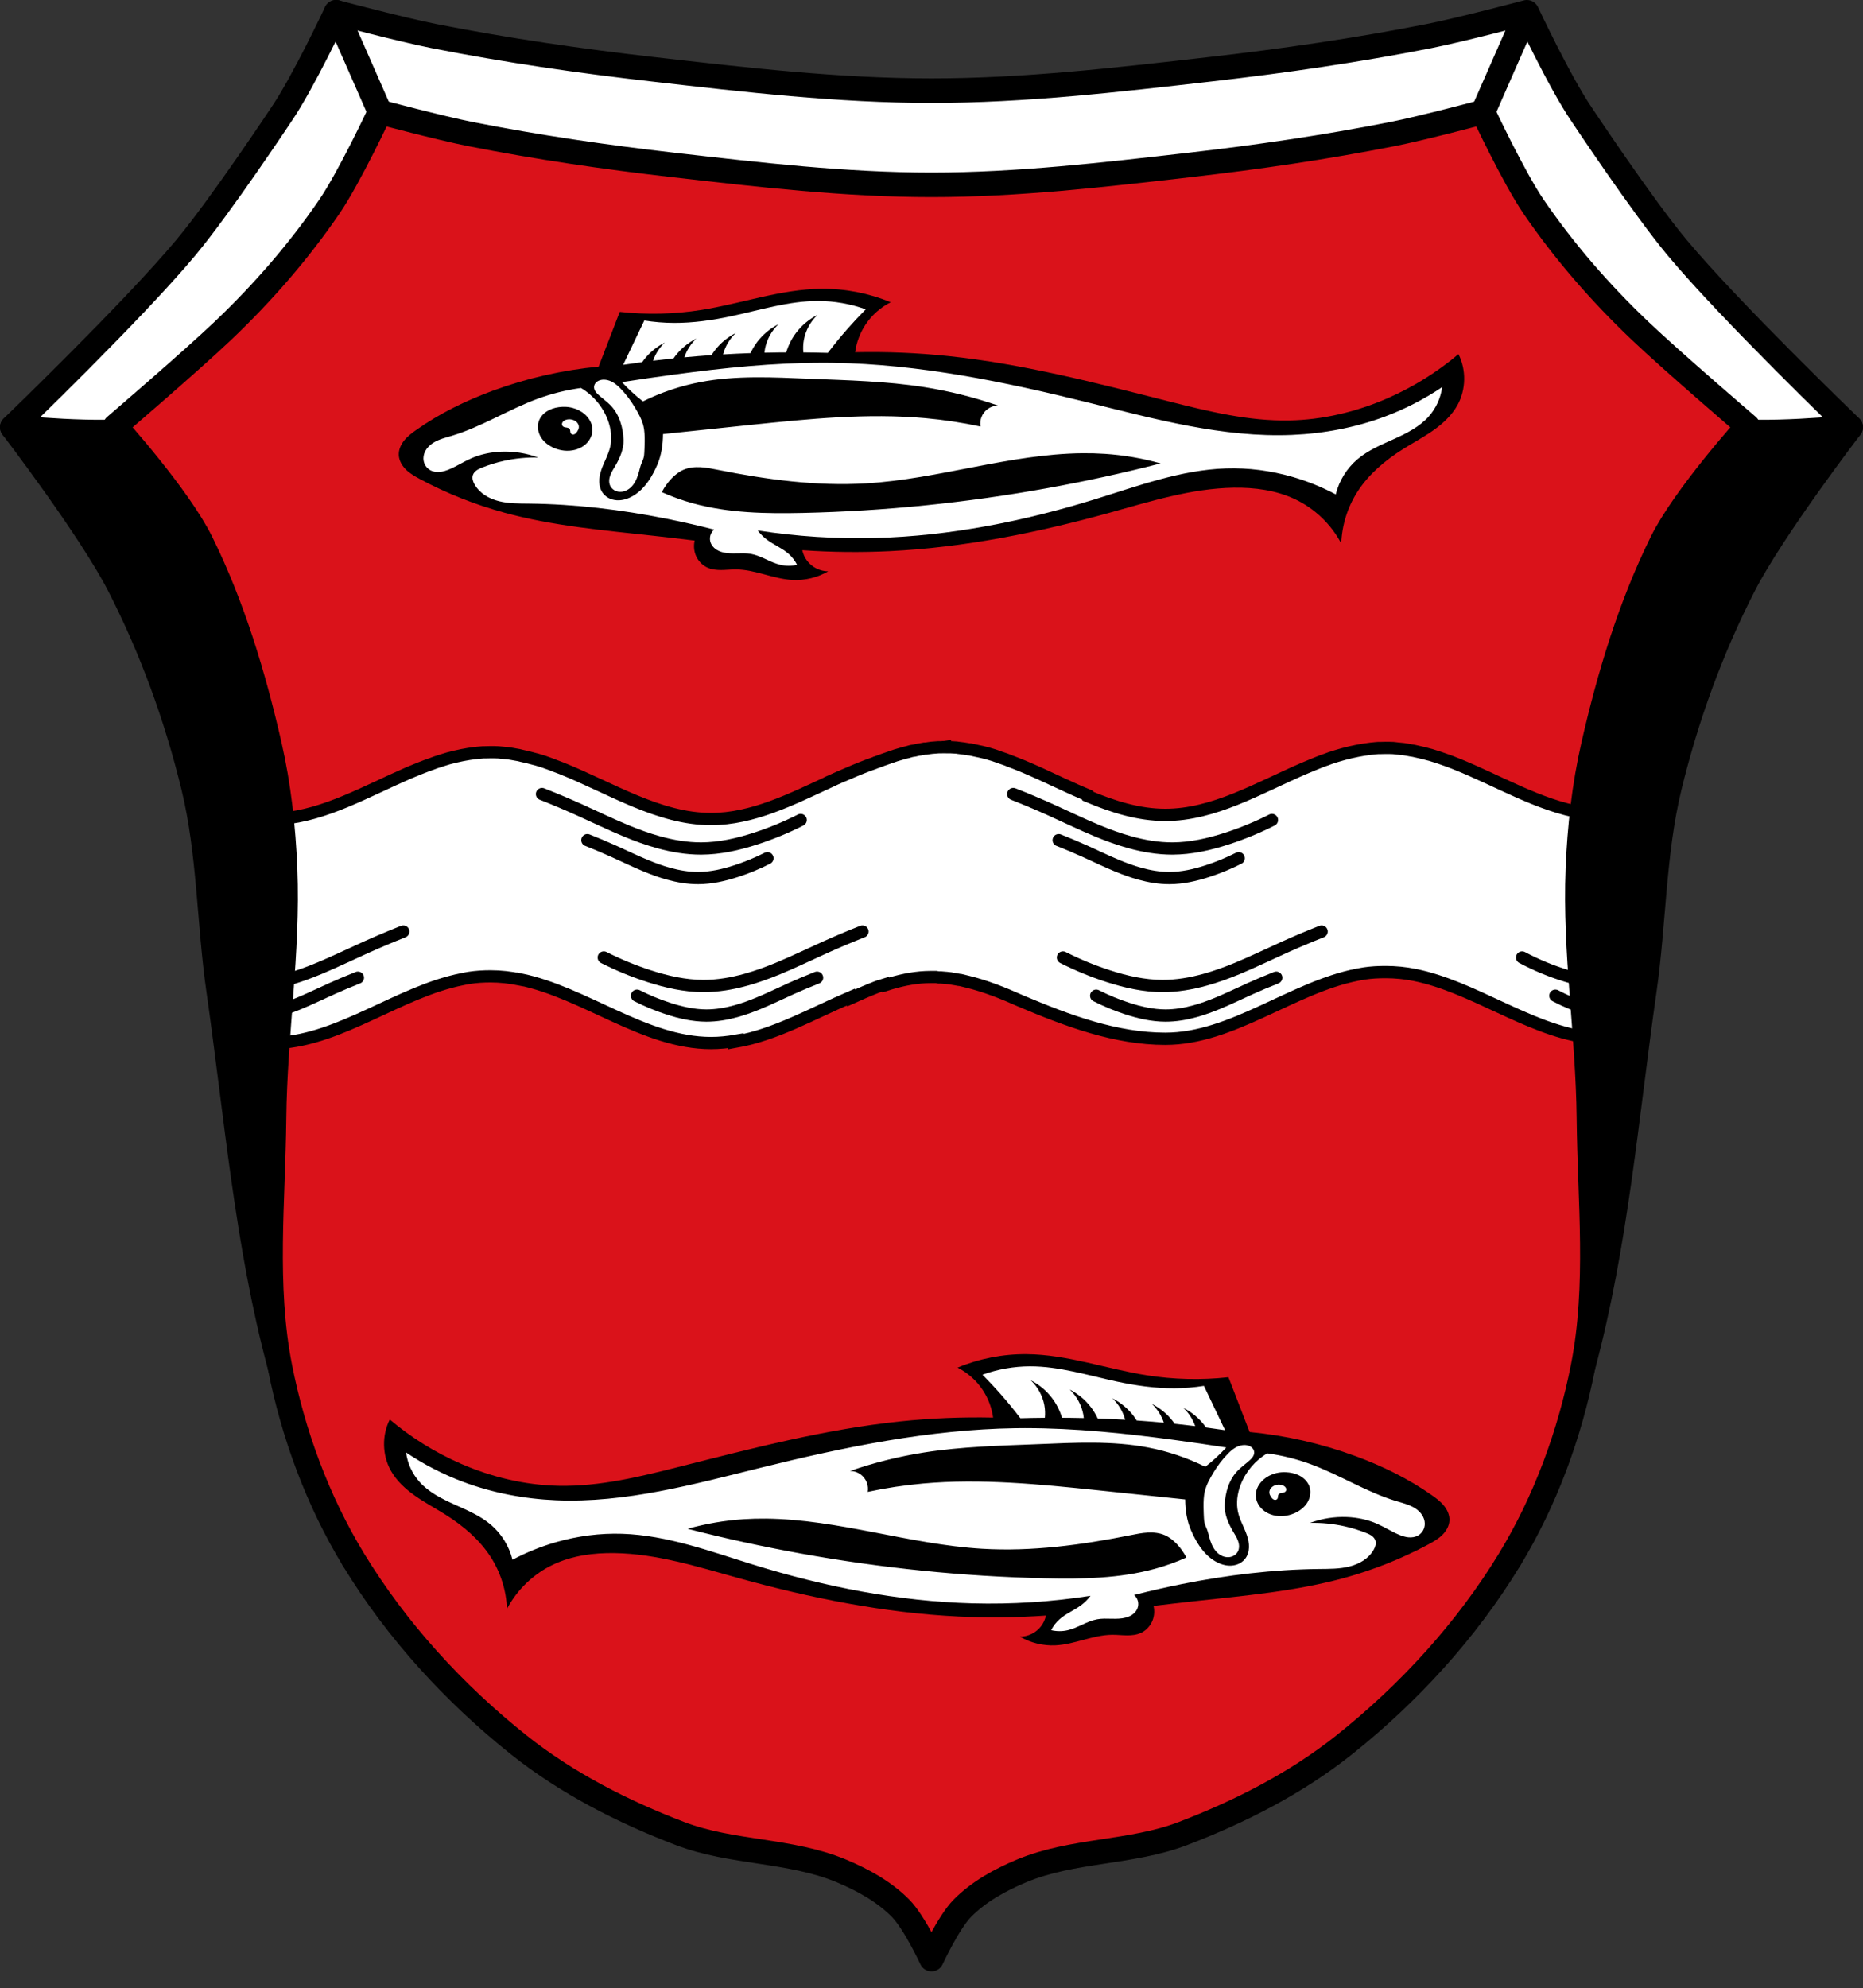
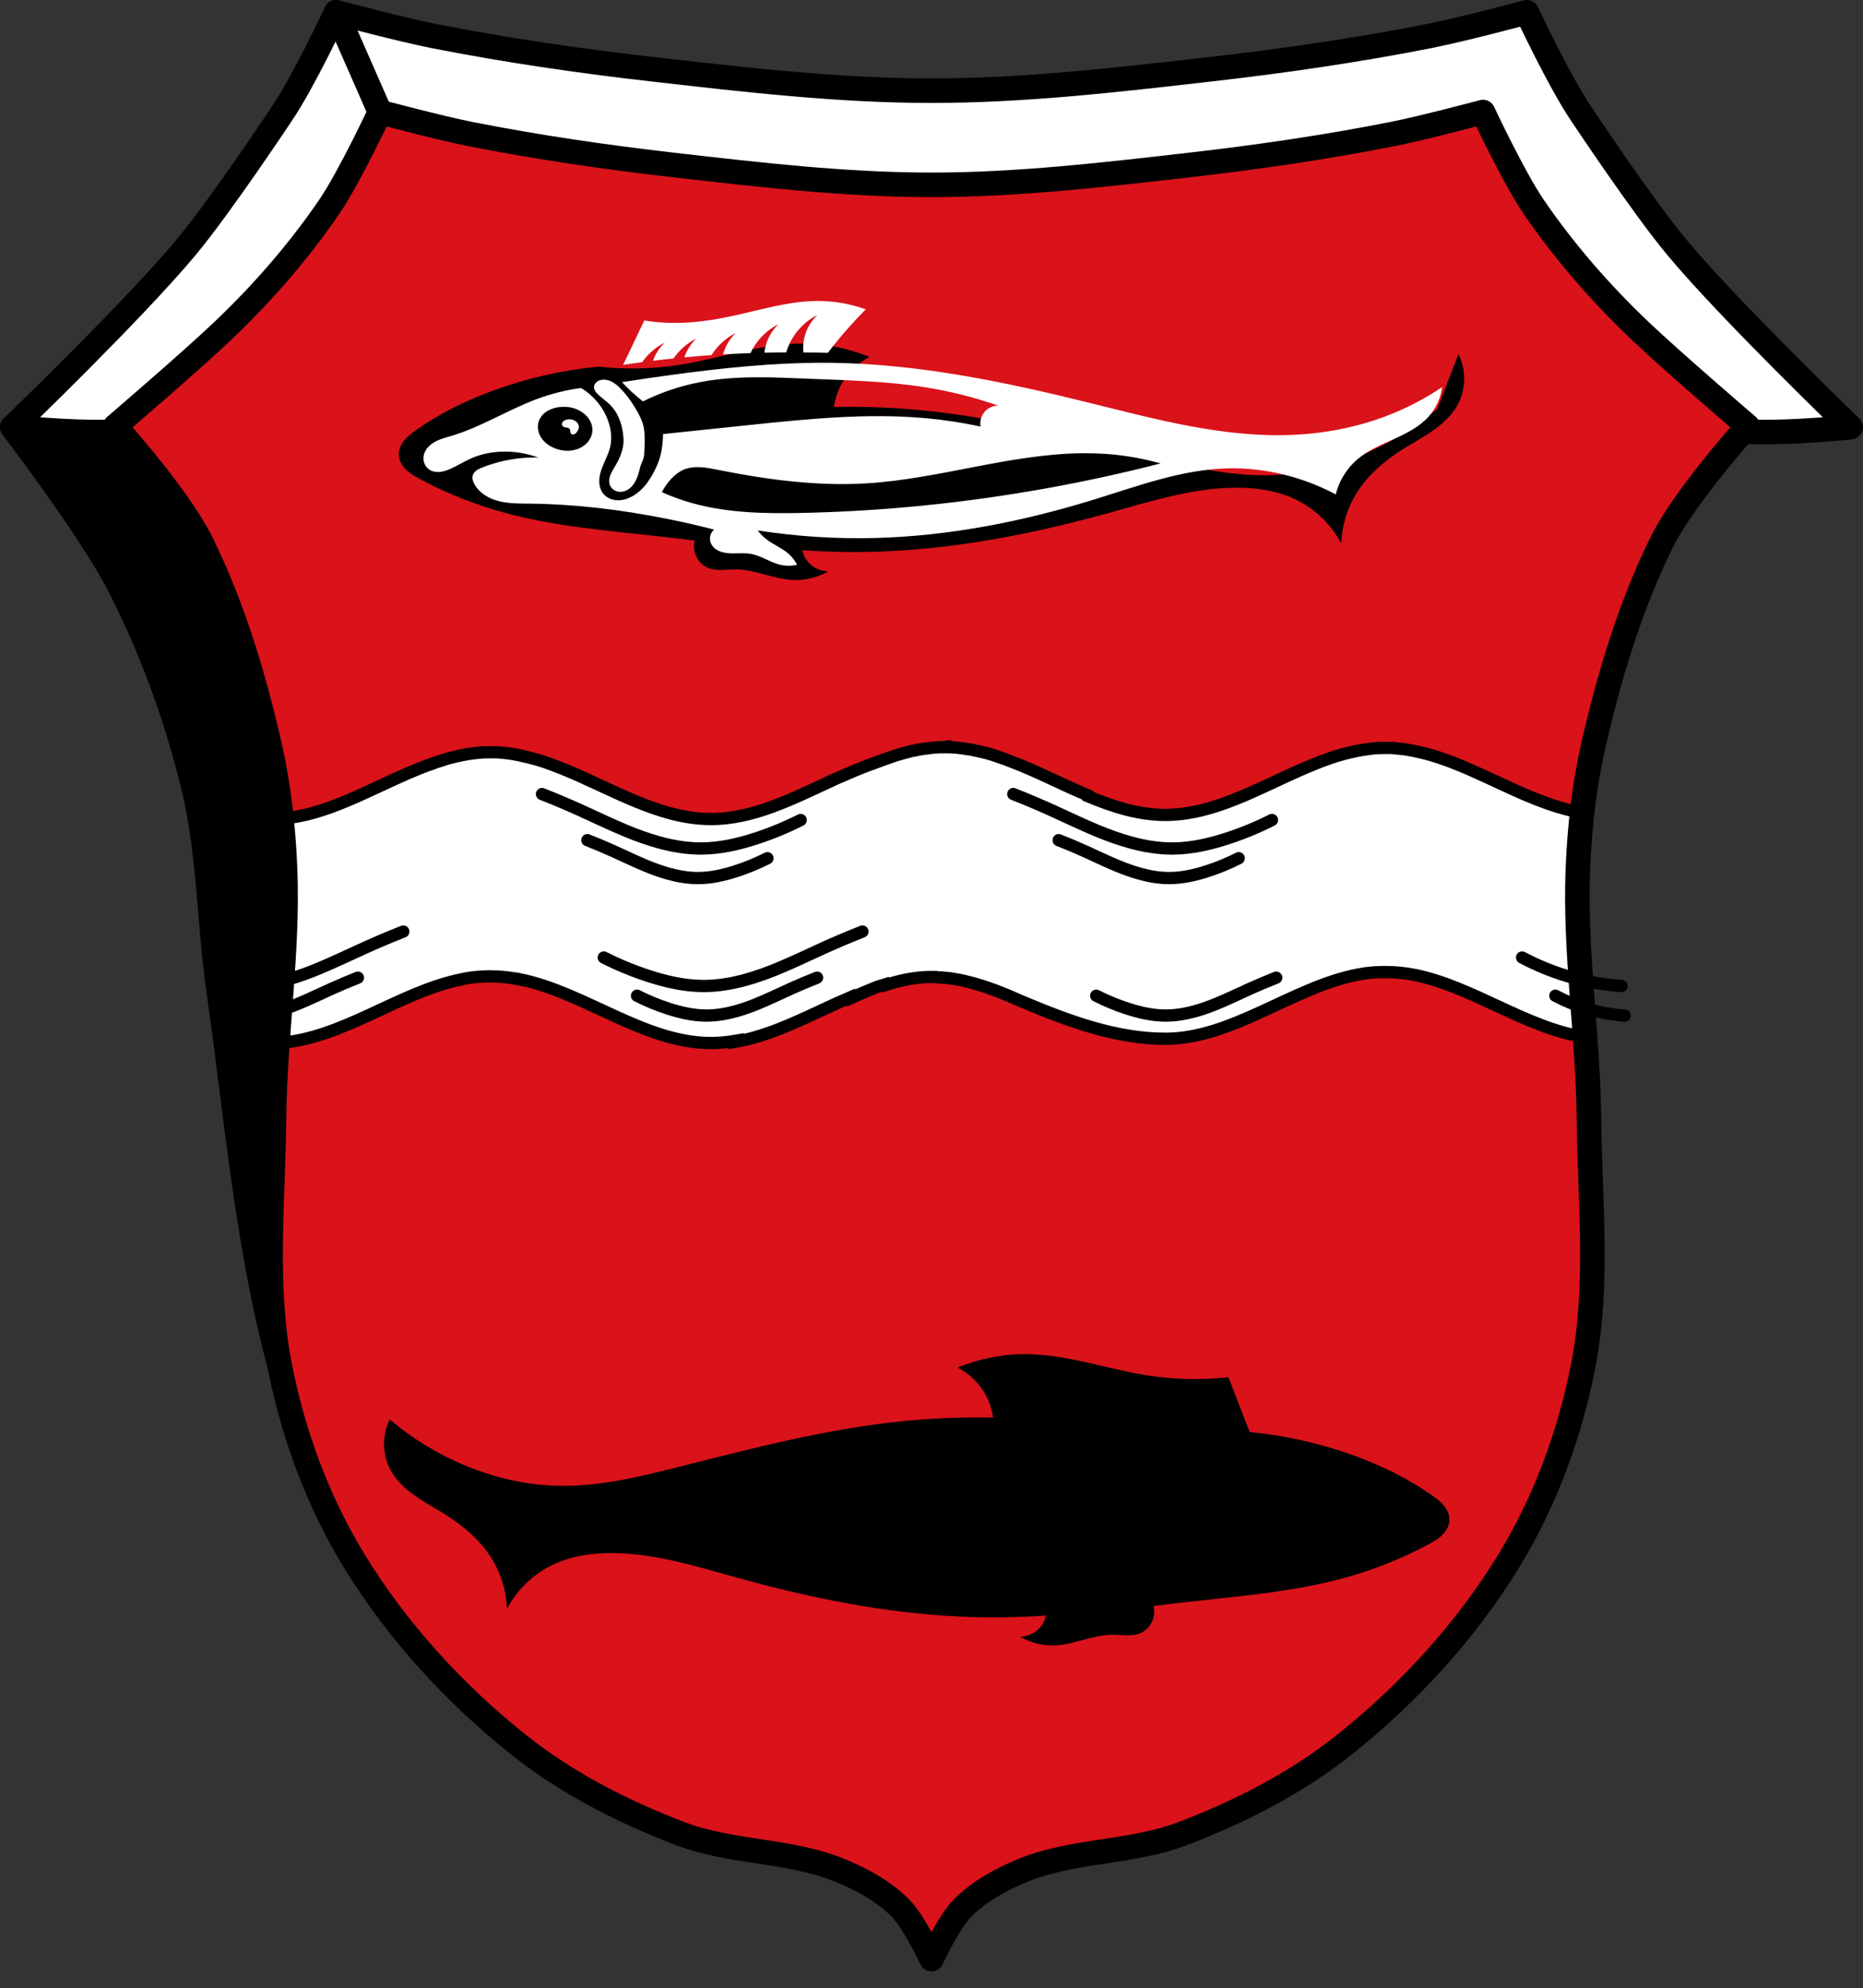
<svg xmlns="http://www.w3.org/2000/svg" xmlns:ns1="http://sodipodi.sourceforge.net/DTD/sodipodi-0.dtd" xmlns:ns2="http://www.inkscape.org/namespaces/inkscape" viewBox="0 0 759.13 809.99" version="1.1" id="svg1343" ns1:docname="Wappen_von_Fischach.svg" ns2:version="0.92.5 (2060ec1f9f, 2020-04-08)">
  <rect x="0" y="0" width="759.13" height="809.99" fill="#333333" stroke="none" />
  <defs id="defs1347">
    <ns2:path-effect effect="spiro" id="path-effect3453" is_visible="true" />
    <ns2:path-effect effect="spiro" id="path-effect3449" is_visible="true" />
    <ns2:path-effect effect="spiro" id="path-effect3444" is_visible="true" />
    <ns2:path-effect effect="spiro" id="path-effect3439" is_visible="true" />
    <ns2:path-effect effect="spiro" id="path-effect3434" is_visible="true" />
    <ns2:path-effect effect="spiro" id="path-effect3429" is_visible="true" />
    <ns2:path-effect effect="spiro" id="path-effect3425" is_visible="true" />
    <ns2:path-effect effect="spiro" id="path-effect3421" is_visible="true" />
    <ns2:path-effect effect="spiro" id="path-effect3157" is_visible="true" />
    <ns2:path-effect effect="spiro" id="path-effect3131" is_visible="true" />
    <ns2:path-effect effect="spiro" id="path-effect3131-2" is_visible="true" />
    <ns2:path-effect effect="spiro" id="path-effect3157-3" is_visible="true" />
    <ns2:path-effect effect="spiro" id="path-effect3157-2" is_visible="true" />
    <ns2:path-effect effect="spiro" id="path-effect3157-3-6" is_visible="true" />
    <ns2:path-effect effect="spiro" id="path-effect3157-4" is_visible="true" />
    <ns2:path-effect effect="spiro" id="path-effect3157-3-2" is_visible="true" />
    <ns2:path-effect effect="spiro" id="path-effect3157-2-0" is_visible="true" />
    <ns2:path-effect effect="spiro" id="path-effect3157-3-6-7" is_visible="true" />
    <ns2:path-effect effect="spiro" id="path-effect3157-8" is_visible="true" />
    <ns2:path-effect effect="spiro" id="path-effect3157-3-29" is_visible="true" />
    <ns2:path-effect effect="spiro" id="path-effect3157-2-7" is_visible="true" />
    <ns2:path-effect effect="spiro" id="path-effect3157-3-6-0" is_visible="true" />
    <ns2:path-effect effect="spiro" id="path-effect3157-2-7-9" is_visible="true" />
    <ns2:path-effect effect="spiro" id="path-effect3157-3-6-0-8" is_visible="true" />
    <ns2:path-effect effect="spiro" id="path-effect3157-2-7-4" is_visible="true" />
    <ns2:path-effect effect="spiro" id="path-effect3157-3-6-0-5" is_visible="true" />
    <ns2:path-effect effect="spiro" id="path-effect3157-2-7-9-1" is_visible="true" />
    <ns2:path-effect effect="spiro" id="path-effect3157-3-6-0-8-8" is_visible="true" />
    <ns2:path-effect effect="spiro" id="path-effect3157-2-7-6" is_visible="true" />
    <ns2:path-effect effect="spiro" id="path-effect3157-3-6-0-3" is_visible="true" />
    <ns2:path-effect effect="spiro" id="path-effect3157-2-7-9-8" is_visible="true" />
    <ns2:path-effect effect="spiro" id="path-effect3157-3-6-0-8-6" is_visible="true" />
    <ns2:path-effect effect="spiro" id="path-effect3453-9" is_visible="true" />
    <ns2:path-effect effect="spiro" id="path-effect3453-7" is_visible="true" />
    <ns2:path-effect effect="spiro" id="path-effect3453-0" is_visible="true" />
    <ns2:path-effect effect="spiro" id="path-effect3453-1" is_visible="true" />
    <ns2:path-effect effect="spiro" id="path-effect3421-6" is_visible="true" />
  </defs>
  <ns1:namedview pagecolor="#ffffff" bordercolor="#666666" borderopacity="1" objecttolerance="10" gridtolerance="10" guidetolerance="10" ns2:pageopacity="0" ns2:pageshadow="2" ns2:window-width="1920" ns2:window-height="1046" id="namedview1345" showgrid="false" ns2:zoom="0.98748002" ns2:cx="379.557" ns2:cy="408.46479" ns2:window-x="-11" ns2:window-y="-11" ns2:window-maximized="1" ns2:current-layer="svg1343" ns2:snap-nodes="false" ns2:snap-midpoints="true" ns2:snap-smooth-nodes="true" ns2:object-paths="false" />
-   <path style="stroke:#000000;stroke-width:10;stroke-linejoin:round" d="m 754.1,174.038 c 0,0 -31.71,41.39 -43.541,64.47 -13.303,25.95 -23.399,53.738 -30.28,82.07 -6.562,27.02 -6.293,55.27 -10.236,82.79 -7.34,51.25 -11.522,103.31 -24.976,153.3 -7.294,27.11 -30,78.69 -30,78.69 0,0 -28.923,-125.03 -40.602,-188.1 -14.235,-76.875 -73.881,-163.46 -35.883,-231.78 14.854,-26.709 54.56,-29.15 84.37,-35.883 42.678,-9.645 131.14,-5.565 131.14,-5.565 z" id="path1083" ns2:connector-curvature="0" />
  <path style="stroke:#000000;stroke-width:10;stroke-linejoin:round" d="m 5.01,174.038 c 0,0 31.71,41.39 43.541,64.47 13.303,25.95 23.399,53.738 30.28,82.07 6.562,27.02 6.293,55.27 10.236,82.79 7.34,51.25 11.522,103.31 24.976,153.3 7.294,27.11 30,78.69 30,78.69 0,0 28.923,-125.03 40.602,-188.1 14.235,-76.875 73.881,-163.46 35.883,-231.78 -14.854,-26.709 -54.56,-29.15 -84.37,-35.883 C 93.48,169.95 5.018,174.03 5.018,174.03 Z" id="path1085" ns2:connector-curvature="0" />
  <path d="m 136.96,4.998 c 0,0 -13.429,28.657 -22.334,41.65 0,0 -24.639,37.13 -38.889,54.21 -21.732,26.04 -70.73,73.17 -70.73,73.17 0,0 36.37,3.856 54.18,0.811 h 640.74 c 17.807,3.045 54.18,-0.811 54.18,-0.811 0,0 -49,-47.13 -70.73,-73.17 -14.25,-17.08 -38.889,-54.21 -38.889,-54.21 -8.905,-12.994 -22.334,-41.65 -22.334,-41.65 0,0 -26.379,7.037 -39.762,9.676 -29.542,5.824 -59.393,10.139 -89.31,13.553 -37.703,4.302 -75.562,8.715 -113.51,8.715 -37.958,3.83e-4 -75.827,-4.412 -113.54,-8.715 C 236.115,24.814 206.264,20.498 176.722,14.674 163.339,12.035 136.96,4.998 136.96,4.998 Z" id="path1087" ns2:connector-curvature="0" style="fill:#ffffff;stroke:#000000;stroke-width:10;stroke-linejoin:round;stroke-linecap:round" ns1:nodetypes="ccccccccccaaaaac" />
  <path style="fill:#da121a;fill-opacity:1;stroke:none;stroke-width:10" ns2:connector-curvature="0" id="path1091" d="m 154.82,45.638 c 0,0 -12.438,26.595 -20.687,38.656 -12.478,18.243 -27.15,35.07 -43.16,50.31 -13.457,12.813 -44.03,40.69 -44.03,40.69 0,0 25.793,26.84 35.06,45.62 12.876,26.09 21.362,54.36 27.844,82.72 3.768,16.486 5.635,33.446 6.313,50.34 1.358,33.867 -4.151,67.67 -4.5,101.56 -0.347,33.715 -4.119,68.04 2.375,101.12 5.405,27.538 15.417,54.711 30,78.69 17.535,28.831 40.999,54.49 67.41,75.5 19.575,15.572 42.41,27.21 65.781,36.12 20.926,7.986 44.791,6.516 65.47,15.12 8.826,3.675 17.572,8.47 24.281,15.281 5.662,5.748 12.594,20.688 12.594,20.688 0,0 6.901,-14.939 12.563,-20.688 6.709,-6.812 15.455,-11.607 24.281,-15.281 20.678,-8.609 44.542,-7.139 65.47,-15.12 23.369,-8.919 46.21,-20.553 65.781,-36.12 26.407,-21.01 49.902,-46.669 67.44,-75.5 14.583,-23.977 24.564,-51.15 29.969,-78.69 6.494,-33.09 2.722,-67.41 2.375,-101.12 -0.349,-33.893 -5.858,-67.7 -4.5,-101.56 0.677,-16.898 2.545,-33.857 6.313,-50.34 6.481,-28.36 14.968,-56.632 27.844,-82.72 9.27,-18.781 35.06,-45.62 35.06,-45.62 0,0 -30.574,-27.874 -44.03,-40.69 -16.01,-15.241 -30.679,-32.07 -43.16,-50.31 -8.25,-12.06 -20.688,-38.656 -20.688,-38.656 0,0 -24.438,6.517 -36.844,8.969 -27.357,5.407 -55.01,9.425 -82.72,12.594 -34.936,3.996 -105.16,8.094 -105.16,8.094 0,0 -70.25,-4.098 -105.19,-8.094 -27.705,-3.169 -55.36,-7.187 -82.72,-12.594 -12.406,-2.452 -36.844,-8.969 -36.844,-8.969 z" ns1:nodetypes="cccccccccccccccccccccccccccccscccccc" />
  <path style="fill:#ffffff;stroke:#000000;stroke-width:5;stroke-linecap:round" d="M 385.031 304.297 L 385.023 304.299 C 384.535 304.299 384.035 304.39 383.549 304.402 C 383.156 304.413 382.753 304.383 382.361 304.402 C 381.918 304.424 381.486 304.476 381.045 304.508 C 380.603 304.54 380.142 304.571 379.701 304.613 C 378.902 304.689 378.098 304.847 377.303 304.955 C 377.119 304.981 376.933 304.929 376.75 304.955 C 376.068 305.054 375.427 305.204 374.75 305.324 C 374.576 305.355 374.422 305.347 374.248 305.379 C 373.694 305.482 373.062 305.657 372.51 305.773 C 372.153 305.848 371.786 305.852 371.43 305.932 C 370.888 306.055 370.391 306.244 369.85 306.379 C 369.47 306.473 369.096 306.543 368.717 306.643 C 368.145 306.794 367.575 306.979 367.004 307.143 C 366.35 307.331 365.653 307.52 365.004 307.723 C 364.073 308.013 363.191 308.354 362.264 308.672 C 360.554 309.258 358.846 309.851 357.15 310.516 C 357.009 310.562 356.869 310.574 356.729 310.621 C 356.713 310.626 356.716 310.616 356.703 310.621 C 356.662 310.641 356.594 310.736 356.545 310.754 C 352.835 312.028 349.143 313.536 345.475 315.127 C 343.085 316.164 340.715 317.137 338.334 318.236 L 338.334 318.289 C 322.437 325.631 306.678 333.65 289.721 333.65 C 268.47 333.65 248.94 321.051 228.826 312.992 C 227.71 312.544 226.6 312.146 225.48 311.729 C 225.417 311.706 225.385 311.646 225.322 311.623 C 225.175 311.569 224.997 311.519 224.85 311.465 C 223.812 311.086 222.809 310.704 221.766 310.357 C 220.591 309.966 219.415 309.62 218.234 309.277 C 218.222 309.274 218.167 309.28 218.156 309.277 C 216.309 308.74 214.463 308.308 212.596 307.908 C 212.209 307.825 211.826 307.693 211.438 307.617 C 211.018 307.534 210.619 307.481 210.199 307.406 C 209.24 307.236 208.265 307.032 207.301 306.906 C 206.405 306.789 205.543 306.72 204.641 306.643 C 204.099 306.597 203.524 306.515 202.98 306.484 C 202.931 306.481 202.871 306.487 202.822 306.484 C 201.854 306.433 200.846 306.432 199.871 306.432 C 199.148 306.432 198.455 306.455 197.736 306.484 C 197.478 306.495 197.23 306.47 196.973 306.484 C 196.936 306.487 196.904 306.481 196.867 306.484 C 196.051 306.53 195.228 306.615 194.418 306.695 C 194.195 306.717 193.983 306.777 193.76 306.801 C 193.662 306.812 193.567 306.79 193.469 306.801 C 191.758 306.997 190.048 307.284 188.357 307.617 C 187.42 307.801 186.468 308.001 185.537 308.223 C 184.591 308.448 183.659 308.674 182.719 308.934 C 181.781 309.194 180.859 309.513 179.926 309.805 C 179.126 310.055 178.325 310.297 177.527 310.568 C 176.942 310.766 176.372 311.018 175.789 311.227 C 175.312 311.398 174.79 311.551 174.312 311.729 C 173.175 312.152 172.047 312.59 170.914 313.045 C 169.413 313.648 167.931 314.243 166.436 314.889 C 149.365 322.284 132.63 332.054 114.697 333.51 C 115.406 340.319 115.886 347.152 116.16 353.975 C 117.108 377.619 114.726 401.232 113.072 424.865 C 139.224 423.496 162.736 403.921 188.354 398.887 C 189.302 398.701 190.296 398.478 191.25 398.334 C 194.113 397.9 196.941 397.729 199.867 397.729 C 203.913 397.729 207.926 398.196 211.855 398.992 C 211.86 398.981 211.85 398.95 211.855 398.939 C 238.269 404.284 262.549 424.895 289.717 424.895 C 293.139 424.895 296.525 424.555 299.861 423.973 L 299.781 424.367 C 315.901 421.588 331.156 412.826 346.709 406.16 L 346.814 406.529 C 350.4 404.903 354 403.355 357.617 401.943 C 358.674 401.591 359.717 401.256 360.779 400.943 L 360.912 401.234 C 366.244 399.51 371.629 398.315 377.143 398.047 C 377.931 398.01 378.67 397.992 379.463 397.992 C 379.951 397.992 380.479 397.98 380.965 397.992 C 381.138 397.997 381.292 397.987 381.465 397.992 C 381.775 398.003 382.078 398.163 382.387 398.178 C 382.736 398.197 383.065 398.152 383.414 398.178 C 384.038 398.222 384.664 398.272 385.285 398.336 C 385.316 398.339 385.387 398.331 385.418 398.336 C 386.07 398.405 386.693 398.457 387.342 398.547 C 387.612 398.584 387.889 398.663 388.158 398.703 C 388.54 398.761 388.91 398.825 389.291 398.889 C 389.875 398.988 390.447 399.089 391.029 399.203 C 391.091 399.214 391.232 399.191 391.293 399.203 C 392.149 399.373 392.918 399.609 393.77 399.811 C 393.801 399.818 393.82 399.804 393.85 399.811 C 393.901 399.812 393.983 399.851 394.033 399.863 C 401.483 401.651 408.764 404.558 416.008 407.795 C 435.038 415.845 454.654 423.156 474.846 423.156 C 502.155 423.156 526.47 402.284 553.025 397.066 C 553.973 396.88 554.916 396.709 555.871 396.564 C 558.734 396.13 561.613 395.984 564.539 395.984 C 568.585 395.984 572.6 396.376 576.529 397.172 C 600.158 401.954 622.063 418.945 645.871 422.48 C 644.229 399.641 642.033 376.82 642.949 353.975 C 643.255 346.337 643.822 338.689 644.68 331.076 C 627.107 328.13 610.518 318.042 593.502 311.225 C 592.386 310.777 591.25 310.322 590.129 309.906 C 590.066 309.883 590.007 309.877 589.945 309.854 C 589.798 309.8 589.618 309.749 589.471 309.695 C 588.433 309.316 587.432 308.961 586.389 308.615 C 585.214 308.224 584.066 307.853 582.885 307.51 C 582.873 307.507 582.841 307.513 582.83 307.51 C 580.983 306.973 579.138 306.539 577.271 306.139 C 576.884 306.056 576.499 305.953 576.111 305.877 C 575.692 305.794 575.24 305.739 574.82 305.664 C 573.861 305.494 572.94 305.29 571.975 305.164 C 571.079 305.047 570.164 304.976 569.262 304.9 C 568.72 304.854 568.171 304.747 567.627 304.717 C 567.578 304.714 567.544 304.72 567.494 304.717 C 566.526 304.666 565.52 304.664 564.545 304.664 C 563.822 304.664 563.129 304.688 562.41 304.717 C 562.152 304.728 561.903 304.703 561.646 304.717 C 561.609 304.72 561.525 304.714 561.488 304.717 C 560.672 304.762 559.901 304.873 559.09 304.953 C 558.867 304.975 558.655 304.983 558.432 305.008 C 558.334 305.019 558.187 305.05 558.088 305.061 C 556.377 305.257 554.72 305.544 553.029 305.877 C 552.092 306.061 551.14 306.26 550.209 306.482 C 549.263 306.707 548.331 306.933 547.391 307.193 C 546.453 307.453 545.478 307.721 544.545 308.012 C 543.745 308.262 542.944 308.504 542.146 308.775 C 541.561 308.973 540.991 309.225 540.408 309.434 C 539.931 309.605 539.461 309.731 538.984 309.908 C 537.847 310.331 536.693 310.822 535.561 311.277 C 534.06 311.88 532.551 312.501 531.055 313.148 C 512.567 321.158 494.5 331.963 474.854 331.963 C 463.978 331.963 453.539 328.65 443.287 324.348 L 443.234 323.979 C 436.808 321.282 430.44 318.2 424.055 315.283 C 423.973 315.246 423.9 315.215 423.818 315.178 C 421.517 314.129 419.2 313.125 416.889 312.148 C 415.293 311.474 413.696 310.87 412.092 310.252 C 411.316 309.953 410.524 309.611 409.746 309.328 C 409.115 309.099 408.429 308.887 407.797 308.67 C 406.869 308.351 405.91 307.959 404.979 307.67 C 404.053 307.381 403.168 307.112 402.238 306.854 C 401.494 306.648 400.746 306.485 399.998 306.301 C 399.184 306.101 398.339 305.945 397.521 305.773 C 396.742 305.609 395.985 305.408 395.201 305.271 C 395.101 305.253 394.96 305.287 394.859 305.271 C 393.328 305.011 391.77 304.758 390.223 304.613 C 390.161 304.608 390.126 304.566 390.064 304.561 C 389.836 304.54 389.632 304.526 389.404 304.508 C 388.799 304.46 388.169 304.43 387.561 304.402 C 387.48 304.399 387.405 304.407 387.324 304.402 C 386.561 304.37 385.799 304.35 385.031 304.35 L 385.031 304.297 z " id="path1095" />
  <path style="fill:none;stroke:#000000;stroke-width:10;stroke-linecap:round;stroke-linejoin:round" ns2:connector-curvature="0" id="path1317" d="M 154.82,45.638 136.964,4.995 Z" />
-   <path style="fill:none;stroke:#000000;stroke-width:10" ns2:connector-curvature="0" id="path1319" d="M 604.29,45.638 622.146,4.995" />
  <path style="fill:none;stroke:#000000;stroke-width:10;stroke-linecap:round;stroke-linejoin:round" ns2:connector-curvature="0" id="path1321" d="m 154.82,45.638 c 0,0 -12.438,26.595 -20.687,38.656 -12.478,18.243 -27.15,35.07 -43.16,50.31 -13.457,12.813 -44.03,38.99 -44.03,38.99 0,0 25.793,28.54 35.06,47.32 12.876,26.09 21.362,54.36 27.844,82.72 3.768,16.486 5.635,33.446 6.313,50.34 1.358,33.867 -4.151,67.67 -4.5,101.56 -0.347,33.715 -4.119,68.04 2.375,101.12 5.405,27.538 15.417,54.711 30,78.69 17.535,28.831 40.999,54.49 67.41,75.5 19.575,15.572 42.41,27.21 65.781,36.12 20.926,7.986 44.791,6.516 65.47,15.12 8.826,3.675 17.572,8.47 24.281,15.281 5.662,5.748 12.594,20.688 12.594,20.688 0,0 6.901,-14.939 12.563,-20.688 6.709,-6.812 15.455,-11.607 24.281,-15.281 20.678,-8.609 44.542,-7.139 65.47,-15.12 23.369,-8.919 46.21,-20.553 65.781,-36.12 26.407,-21.01 49.902,-46.669 67.44,-75.5 14.583,-23.977 24.564,-51.15 29.969,-78.69 6.494,-33.09 2.722,-67.41 2.375,-101.12 -0.349,-33.893 -5.858,-67.7 -4.5,-101.56 0.677,-16.898 2.545,-33.857 6.313,-50.34 6.481,-28.36 14.968,-56.632 27.844,-82.72 9.27,-18.781 35.06,-47.32 35.06,-47.32 0,0 -30.574,-26.174 -44.03,-38.99 -16.01,-15.241 -30.679,-32.07 -43.16,-50.31 -8.25,-12.06 -20.688,-38.656 -20.688,-38.656 0,0 -24.443,6.521 -36.844,8.969 -27.363,5.403 -55.01,9.423 -82.72,12.594 -34.929,3.998 -70.003,8.094 -105.16,8.094 -35.167,3.84e-4 -70.251,-4.096 -105.19,-8.094 -27.71,-3.171 -55.357,-7.191 -82.72,-12.594 -12.401,-2.448 -36.844,-8.969 -36.844,-8.969 z" ns1:nodetypes="cccccccccccccccccccccccccccccaaaaacc" />
  <g id="g3153" transform="translate(798.591,-64.007)" />
  <g transform="translate(188.039)" id="g3179-4">
    <g id="g3216">
      <g transform="translate(-192.039)" id="g3179" style="">
        <path style="fill:none;stroke:#000000;stroke-width:5;stroke-linecap:round;stroke-linejoin:miter;stroke-miterlimit:4;stroke-dasharray:none;stroke-opacity:1" d="m 224.85,311.465 c 5.155,2.029 10.261,4.182 15.313,6.458 6.367,2.868 12.647,5.932 19.103,8.593 4.264,1.758 8.607,3.34 13.051,4.573 5.668,1.573 11.522,2.577 17.404,2.561 7.586,-0.021 15.08,-1.735 22.293,-4.082 6.262,-2.037 12.367,-4.558 18.243,-7.531" id="path3155" ns2:connector-curvature="0" ns2:path-effect="#path-effect3157" ns2:original-d="m 224.84961,311.46484 c 5.10518,2.15157 10.23413,4.24503 15.31253,6.45772 6.4012,2.78904 12.61881,6.0042 19.10345,8.59331 4.28113,1.70932 8.57532,3.47042 13.05122,4.57324 5.69351,1.40282 11.541,2.66379 17.40389,2.56128 7.55344,-0.13207 15.0461,-1.94831 22.29321,-4.08169 6.31108,-1.85784 12.16318,-5.02158 18.24327,-7.53088" ns1:nodetypes="caaaaac" transform="translate(0,12)" />
        <path style="fill:none;stroke:#000000;stroke-width:7.182;stroke-linecap:round;stroke-linejoin:round;stroke-miterlimit:4;stroke-dasharray:none;stroke-opacity:1" d="m 224.85,311.465 c 5.155,2.029 10.261,4.182 15.313,6.458 6.367,2.868 12.647,5.932 19.103,8.593 4.264,1.758 8.607,3.34 13.051,4.573 5.668,1.573 11.522,2.577 17.404,2.561 7.586,-0.021 15.08,-1.735 22.293,-4.082 6.262,-2.037 12.367,-4.558 18.243,-7.531" id="path3155-1" ns2:connector-curvature="0" ns2:path-effect="#path-effect3157-3" ns2:original-d="m 224.84961,311.46484 c 5.10518,2.15157 10.23413,4.24503 15.31253,6.45772 6.4012,2.78904 12.61881,6.0042 19.10345,8.59331 4.28113,1.70932 8.57532,3.47042 13.05122,4.57324 5.69351,1.40282 11.541,2.66379 17.40389,2.56128 7.55344,-0.13207 15.0461,-1.94831 22.29321,-4.08169 6.31108,-1.85784 12.16318,-5.02158 18.24327,-7.53088" ns1:nodetypes="caaaaac" transform="matrix(0.696,0,0,0.696,86.85,125.474)" />
      </g>
      <path style="fill:none;stroke:#000000;stroke-width:5;stroke-linecap:round;stroke-linejoin:miter;stroke-miterlimit:4;stroke-dasharray:none;stroke-opacity:1" d="m 224.85,311.465 c 5.155,2.029 10.261,4.182 15.313,6.458 6.367,2.868 12.647,5.932 19.103,8.593 4.264,1.758 8.607,3.34 13.051,4.573 5.668,1.573 11.522,2.577 17.404,2.561 7.586,-0.021 15.08,-1.735 22.293,-4.082 6.262,-2.037 12.367,-4.558 18.243,-7.531" id="path3155-3" ns2:connector-curvature="0" ns2:path-effect="#path-effect3157-2" ns2:original-d="m 224.84961,311.46484 c 5.10518,2.15157 10.23413,4.24503 15.31253,6.45772 6.4012,2.78904 12.61881,6.0042 19.10345,8.59331 4.28113,1.70932 8.57532,3.47042 13.05122,4.57324 5.69351,1.40282 11.541,2.66379 17.40389,2.56128 7.55344,-0.13207 15.0461,-1.94831 22.29321,-4.08169 6.31108,-1.85784 12.16318,-5.02158 18.24327,-7.53088" ns1:nodetypes="caaaaac" transform="translate(0,12)" />
      <path style="fill:none;stroke:#000000;stroke-width:7.182;stroke-linecap:round;stroke-linejoin:round;stroke-miterlimit:4;stroke-dasharray:none;stroke-opacity:1" d="m 224.85,311.465 c 5.155,2.029 10.261,4.182 15.313,6.458 6.367,2.868 12.647,5.932 19.103,8.593 4.264,1.758 8.607,3.34 13.051,4.573 5.668,1.573 11.522,2.577 17.404,2.561 7.586,-0.021 15.08,-1.735 22.293,-4.082 6.262,-2.037 12.367,-4.558 18.243,-7.531" id="path3155-1-4" ns2:connector-curvature="0" ns2:path-effect="#path-effect3157-3-6" ns2:original-d="m 224.84961,311.46484 c 5.10518,2.15157 10.23413,4.24503 15.31253,6.45772 6.4012,2.78904 12.61881,6.0042 19.10345,8.59331 4.28113,1.70932 8.57532,3.47042 13.05122,4.57324 5.69351,1.40282 11.541,2.66379 17.40389,2.56128 7.55344,-0.13207 15.0461,-1.94831 22.29321,-4.08169 6.31108,-1.85784 12.16318,-5.02158 18.24327,-7.53088" ns1:nodetypes="caaaaac" transform="matrix(0.696,0,0,0.696,86.85,125.474)" />
    </g>
  </g>
  <g id="g3300-8" transform="translate(178.176,-3.573)">
    <g id="g3337">
      <g transform="translate(-187.1)" id="g3300" style="">
        <path transform="matrix(-1,0,0,1,585.207,71.586)" ns1:nodetypes="caaaaac" ns2:original-d="m 224.84961,311.46484 c 5.10518,2.15157 10.23413,4.24503 15.31253,6.45772 6.4012,2.78904 12.61881,6.0042 19.10345,8.59331 4.28113,1.70932 8.57532,3.47042 13.05122,4.57324 5.69351,1.40282 11.541,2.66379 17.40389,2.56128 7.55344,-0.13207 15.0461,-1.94831 22.29321,-4.08169 6.31108,-1.85784 12.16318,-5.02158 18.24327,-7.53088" ns2:path-effect="#path-effect3157-2-7" ns2:connector-curvature="0" id="path3155-3-8" d="m 224.85,311.465 c 5.155,2.029 10.261,4.182 15.313,6.458 6.367,2.868 12.647,5.932 19.103,8.593 4.264,1.758 8.607,3.34 13.051,4.573 5.668,1.573 11.522,2.577 17.404,2.561 7.586,-0.021 15.08,-1.735 22.293,-4.082 6.262,-2.037 12.367,-4.558 18.243,-7.531" style="fill:none;stroke:#000000;stroke-width:5;stroke-linecap:round;stroke-linejoin:miter;stroke-miterlimit:4;stroke-dasharray:none;stroke-opacity:1" />
        <path transform="matrix(-0.696,0,0,0.696,498.357,185.06)" ns1:nodetypes="caaaaac" ns2:original-d="m 224.84961,311.46484 c 5.10518,2.15157 10.23413,4.24503 15.31253,6.45772 6.4012,2.78904 12.61881,6.0042 19.10345,8.59331 4.28113,1.70932 8.57532,3.47042 13.05122,4.57324 5.69351,1.40282 11.541,2.66379 17.40389,2.56128 7.55344,-0.13207 15.0461,-1.94831 22.29321,-4.08169 6.31108,-1.85784 12.16318,-5.02158 18.24327,-7.53088" ns2:path-effect="#path-effect3157-3-6-0" ns2:connector-curvature="0" id="path3155-1-4-2" d="m 224.85,311.465 c 5.155,2.029 10.261,4.182 15.313,6.458 6.367,2.868 12.647,5.932 19.103,8.593 4.264,1.758 8.607,3.34 13.051,4.573 5.668,1.573 11.522,2.577 17.404,2.561 7.586,-0.021 15.08,-1.735 22.293,-4.082 6.262,-2.037 12.367,-4.558 18.243,-7.531" style="fill:none;stroke:#000000;stroke-width:7.182;stroke-linecap:round;stroke-linejoin:round;stroke-miterlimit:4;stroke-dasharray:none;stroke-opacity:1" />
      </g>
-       <path transform="matrix(-1,0,0,1,585.207,71.586)" ns1:nodetypes="caaaaac" ns2:original-d="m 224.84961,311.46484 c 5.10518,2.15157 10.23413,4.24503 15.31253,6.45772 6.4012,2.78904 12.61881,6.0042 19.10345,8.59331 4.28113,1.70932 8.57532,3.47042 13.05122,4.57324 5.69351,1.40282 11.541,2.66379 17.40389,2.56128 7.55344,-0.13207 15.0461,-1.94831 22.29321,-4.08169 6.31108,-1.85784 12.16318,-5.02158 18.24327,-7.53088" ns2:path-effect="#path-effect3157-2-7-9" ns2:connector-curvature="0" id="path3155-3-8-4" d="m 224.85,311.465 c 5.155,2.029 10.261,4.182 15.313,6.458 6.367,2.868 12.647,5.932 19.103,8.593 4.264,1.758 8.607,3.34 13.051,4.573 5.668,1.573 11.522,2.577 17.404,2.561 7.586,-0.021 15.08,-1.735 22.293,-4.082 6.262,-2.037 12.367,-4.558 18.243,-7.531" style="fill:none;stroke:#000000;stroke-width:5;stroke-linecap:round;stroke-linejoin:miter;stroke-miterlimit:4;stroke-dasharray:none;stroke-opacity:1" />
      <path transform="matrix(-0.696,0,0,0.696,498.357,185.06)" ns1:nodetypes="caaaaac" ns2:original-d="m 224.84961,311.46484 c 5.10518,2.15157 10.23413,4.24503 15.31253,6.45772 6.4012,2.78904 12.61881,6.0042 19.10345,8.59331 4.28113,1.70932 8.57532,3.47042 13.05122,4.57324 5.69351,1.40282 11.541,2.66379 17.40389,2.56128 7.55344,-0.13207 15.0461,-1.94831 22.29321,-4.08169 6.31108,-1.85784 12.16318,-5.02158 18.24327,-7.53088" ns2:path-effect="#path-effect3157-3-6-0-8" ns2:connector-curvature="0" id="path3155-1-4-2-9" d="m 224.85,311.465 c 5.155,2.029 10.261,4.182 15.313,6.458 6.367,2.868 12.647,5.932 19.103,8.593 4.264,1.758 8.607,3.34 13.051,4.573 5.668,1.573 11.522,2.577 17.404,2.561 7.586,-0.021 15.08,-1.735 22.293,-4.082 6.262,-2.037 12.367,-4.558 18.243,-7.531" style="fill:none;stroke:#000000;stroke-width:7.182;stroke-linecap:round;stroke-linejoin:round;stroke-miterlimit:4;stroke-dasharray:none;stroke-opacity:1" />
    </g>
  </g>
  <path transform="matrix(-1,0,0,1,389.183,68.014)" ns1:nodetypes="caaac" ns2:original-d="m 224.84961,311.46484 c 5.10518,2.15157 10.23413,4.24503 15.31253,6.45772 6.4012,2.78904 12.61881,6.0042 19.10345,8.59331 4.28113,1.70932 8.57532,3.47042 13.05122,4.57324 5.69351,1.40282 11.541,2.66379 17.40389,2.56128" ns2:path-effect="#path-effect3157-2-7-4" ns2:connector-curvature="0" id="path3155-3-8-1" d="m 224.85,311.465 c 5.154,2.032 10.26,4.186 15.313,6.458 6.369,2.864 12.654,5.916 19.103,8.593 4.261,1.769 8.597,3.374 13.051,4.573 5.675,1.528 11.529,2.389 17.404,2.561" style="fill:none;stroke:#000000;stroke-width:5;stroke-linecap:round;stroke-linejoin:miter;stroke-miterlimit:4;stroke-dasharray:none;stroke-opacity:1" />
  <path transform="matrix(-0.696,0,0,0.696,302.333,181.487)" ns1:nodetypes="caaac" ns2:original-d="m 224.84961,311.46484 c 5.10518,2.15157 10.23413,4.24503 15.31253,6.45772 6.4012,2.78904 12.61881,6.0042 19.10345,8.59331 4.28113,1.70932 8.57532,3.47042 13.05122,4.57324 5.69351,1.40282 11.541,2.66379 17.40389,2.56128" ns2:path-effect="#path-effect3157-3-6-0-5" ns2:connector-curvature="0" id="path3155-1-4-2-1" d="m 224.85,311.465 c 5.154,2.032 10.26,4.186 15.313,6.458 6.369,2.864 12.654,5.916 19.103,8.593 4.261,1.769 8.597,3.374 13.051,4.573 5.675,1.528 11.529,2.389 17.404,2.561" style="fill:none;stroke:#000000;stroke-width:7.182;stroke-linecap:round;stroke-linejoin:round;stroke-miterlimit:4;stroke-dasharray:none;stroke-opacity:1" />
  <path style="fill:none;stroke:#000000;stroke-width:5;stroke-linecap:round;stroke-linejoin:miter;stroke-miterlimit:4;stroke-dasharray:none;stroke-opacity:1" d="m 289.721,333.65 c 7.553,-0.519 15.047,-1.891 22.293,-4.082 6.307,-1.907 12.427,-4.433 18.243,-7.531" id="path3155-3-8-4-8" ns2:connector-curvature="0" ns2:path-effect="#path-effect3157-2-7-9-8" ns2:original-d="m 289.7207,333.65039 c 7.55344,-0.13207 15.0461,-1.94831 22.29321,-4.08169 6.31108,-1.85784 12.16318,-5.02158 18.24327,-7.53088" ns1:nodetypes="cac" transform="matrix(-1,0,0,1,950.483,68.014)" />
  <path style="fill:none;stroke:#000000;stroke-width:7.182;stroke-linecap:round;stroke-linejoin:round;stroke-miterlimit:4;stroke-dasharray:none;stroke-opacity:1" d="m 289.721,333.65 c 7.553,-0.519 15.047,-1.891 22.293,-4.082 6.307,-1.907 12.427,-4.433 18.243,-7.531" id="path3155-1-4-2-9-1" ns2:connector-curvature="0" ns2:path-effect="#path-effect3157-3-6-0-8-6" ns2:original-d="m 289.7207,333.65039 c 7.55344,-0.13207 15.0461,-1.94831 22.29321,-4.08169 6.31108,-1.85784 12.16318,-5.02158 18.24327,-7.53088" ns1:nodetypes="cac" transform="matrix(-0.696,0,0,0.696,863.633,181.487)" />
  <g id="g3502" transform="translate(794.955,-36)">
    <path ns1:nodetypes="caaacaaaacacaaaacaaaaaaccaacacaaaac" ns2:original-d="m -636.12944,614.25785 c 0,0 -2.65038,14.53525 0.39146,20.74761 4.20309,8.58398 15.10101,11.73591 22.31347,18.00736 6.33958,5.51246 13.9244,10.11408 18.39882,17.22443 3.93449,6.25234 6.65489,21.13907 6.65489,21.13907 0,0 11.07441,-14.04187 18.79029,-18.00736 7.55714,-3.88391 16.55714,-4.75508 25.05371,-4.69757 17.17107,0.11623 33.62331,7.00413 50.49889,10.17807 29.81151,5.60691 59.4105,13.2051 89.64532,15.65857 11.83623,0.96048 35.62325,-0.39146 35.62325,-0.39146 0,0 -0.86326,3.17077 -1.95732,4.3061 -2.22712,2.31114 -8.61222,4.30611 -8.61222,4.30611 0,0 9.51717,3.38833 14.48418,3.52318 7.82857,0.21254 15.32647,-3.32626 23.09639,-4.30611 3.8925,-0.49088 8.20433,0.90934 11.74393,-0.78293 2.08277,-0.99577 3.78584,-2.96812 4.69757,-5.08903 0.77473,-1.8022 0.39147,-5.87197 0.39147,-5.87197 0,0 11.23533,-1.19879 16.83296,-1.95732 20.28131,-2.74831 40.93054,-4.01336 60.67696,-9.39514 11.92296,-3.24954 24.34706,-6.58296 34.44886,-13.70125 3.55216,-2.50305 8.36008,-5.44846 8.61221,-9.78661 0.23942,-4.11944 -3.94255,-7.45897 -7.04636,-10.17807 -8.82324,-7.7296 -20.29229,-12.04391 -31.31714,-16.05003 -13.83468,-5.02713 -43.06107,-9.78661 -43.06107,-9.78661 l -8.61221,-22.31346 c 0,0 -22.23409,0.31221 -33.27446,-0.78293 -16.48083,-1.6348 -32.37199,-8.75988 -48.93304,-8.61222 -9.57072,0.0853 -28.18543,5.4805 -28.18543,5.4805 0,0 7.60347,5.27686 10.17807,9.00368 2.3004,3.32991 4.30611,11.35247 4.30611,11.35247 0,0 -25.39781,0.0264 -37.97203,1.56585 -30.27857,3.70693 -59.6331,12.9399 -89.64532,18.39882 -16.37861,2.9791 -32.68578,8.36494 -49.3245,7.82929 -13.6369,-0.43901 -27.30461,-3.82936 -39.92935,-9.00368 -10.52037,-4.31183 -28.96836,-18.00736 -28.96836,-18.00736 z" ns2:path-effect="#path-effect3421" ns2:connector-curvature="0" id="path3419" d="m -636.129,614.258 c -3.247,6.424 -3.095,14.45 0.391,20.748 2.344,4.233 6.014,7.592 9.973,10.373 3.959,2.781 8.249,5.053 12.341,7.635 7.162,4.519 13.814,10.105 18.399,17.224 4.048,6.285 6.372,13.669 6.655,21.139 4.115,-7.809 10.814,-14.228 18.79,-18.007 7.747,-3.67 16.482,-4.836 25.054,-4.698 17.221,0.279 33.901,5.58 50.499,10.178 29.294,8.116 59.284,14.19 89.645,15.659 11.868,0.574 23.771,0.443 35.623,-0.391 -0.326,1.556 -1,3.038 -1.957,4.306 -2.004,2.654 -5.286,4.296 -8.612,4.306 4.356,2.53 9.452,3.77 14.484,3.523 7.842,-0.385 15.245,-4.254 23.096,-4.306 1.981,-0.013 3.957,0.219 5.939,0.239 1.981,0.02 4.009,-0.186 5.805,-1.022 2.145,-0.999 3.841,-2.884 4.698,-5.089 0.721,-1.857 0.86,-3.936 0.391,-5.872 5.607,-0.69 11.218,-1.342 16.833,-1.957 20.368,-2.232 40.911,-3.996 60.677,-9.395 11.947,-3.263 23.538,-7.843 34.449,-13.701 2.007,-1.078 4.017,-2.217 5.648,-3.808 1.631,-1.591 2.867,-3.702 2.964,-5.979 0.092,-2.154 -0.843,-4.255 -2.192,-5.937 -1.35,-1.681 -3.093,-2.997 -4.854,-4.241 -9.607,-6.79 -20.273,-11.998 -31.317,-16.05 -13.857,-5.084 -28.368,-8.382 -43.061,-9.787 l -8.612,-22.313 c -11.06,1.222 -22.284,0.957 -33.274,-0.783 -16.386,-2.595 -32.343,-8.457 -48.933,-8.612 -9.636,-0.09 -19.286,1.786 -28.185,5.481 4.086,2.067 7.628,5.2 10.178,9.004 2.274,3.391 3.759,7.307 4.306,11.352 -12.673,-0.274 -25.364,0.249 -37.972,1.566 -30.368,3.171 -60.045,10.911 -89.645,18.399 -16.19,4.096 -32.628,8.151 -49.325,7.829 -13.729,-0.265 -27.339,-3.523 -39.929,-9.004 -10.462,-4.554 -20.254,-10.642 -28.968,-18.007 z" style="fill:#000000;stroke:none;stroke-width:1px;stroke-linecap:butt;stroke-linejoin:miter;stroke-opacity:1" />
-     <path id="path3423" d="m -375.271,592.6 c -6.582,0.015 -13.158,1.175 -19.348,3.414 2.517,2.527 4.957,5.13 7.316,7.805 2.829,3.206 5.54,6.515 8.129,9.918 3.324,-0.094 6.649,-0.154 9.975,-0.182 0.164,-1.729 0.104,-3.477 -0.219,-5.184 -0.724,-3.829 -2.688,-7.411 -5.527,-10.08 3.359,1.701 6.327,4.166 8.617,7.154 1.854,2.42 3.246,5.185 4.123,8.104 1.119,0.006 2.238,0.012 3.357,0.025 1.839,0.022 3.677,0.055 5.516,0.098 -0.052,-0.516 -0.124,-1.031 -0.221,-1.541 -0.724,-3.829 -2.69,-7.413 -5.529,-10.082 3.359,1.701 6.329,4.166 8.619,7.154 1.101,1.437 2.034,2.998 2.801,4.637 3.735,0.13 7.467,0.307 11.197,0.525 -0.892,-3.318 -2.714,-6.384 -5.219,-8.738 3.359,1.701 6.327,4.166 8.617,7.154 0.463,0.604 0.886,1.236 1.291,1.879 3.694,0.254 7.384,0.555 11.07,0.9 -0.974,-2.899 -2.652,-5.563 -4.881,-7.658 3.359,1.701 6.327,4.166 8.617,7.154 0.233,0.304 0.447,0.621 0.666,0.936 0.072,0.007 0.145,0.014 0.217,0.021 2.721,0.284 5.438,0.599 8.152,0.934 -0.986,-2.807 -2.64,-5.38 -4.809,-7.418 3.359,1.701 6.329,4.166 8.619,7.154 0.207,0.27 0.396,0.552 0.592,0.83 2.593,0.346 5.183,0.709 7.77,1.102 l -8.617,-18.049 c -3.978,0.629 -8.006,0.956 -12.033,0.977 -7.928,0.04 -15.824,-1.106 -23.576,-2.766 -11.703,-2.505 -23.315,-6.205 -35.283,-6.178 z m -1.971,25.166 c -1.356,10e-4 -2.712,0.013 -4.068,0.033 -34.964,0.531 -69.489,7.655 -103.436,16.045 -27.507,6.798 -55.326,14.506 -83.635,13.312 -12.919,-0.545 -25.786,-2.969 -37.893,-7.51 -8.167,-3.063 -15.974,-7.081 -23.213,-11.947 0.573,4.408 2.502,8.63 5.461,11.947 3.778,4.235 9.003,6.856 14.174,9.195 5.17,2.339 10.511,4.55 14.844,8.215 4.363,3.69 7.518,8.787 8.875,14.338 5.646,-2.999 11.607,-5.407 17.752,-7.17 8.745,-2.509 17.876,-3.708 26.969,-3.414 18.407,0.595 35.997,7.195 53.594,12.631 28.903,8.929 58.857,14.893 89.098,15.703 16.093,0.431 32.225,-0.598 48.133,-3.072 -1.068,1.419 -2.335,2.687 -3.754,3.756 -2.827,2.13 -6.228,3.455 -8.877,5.803 -1.405,1.245 -2.569,2.76 -3.412,4.438 2.235,0.525 4.591,0.525 6.826,0 4.146,-0.974 7.757,-3.686 11.949,-4.438 1.913,-0.343 3.872,-0.262 5.814,-0.221 1.943,0.042 3.914,0.041 5.791,-0.461 1.016,-0.271 2,-0.692 2.846,-1.316 0.846,-0.625 1.548,-1.461 1.934,-2.439 0.367,-0.932 0.436,-1.978 0.193,-2.949 -0.243,-0.971 -0.796,-1.864 -1.559,-2.514 6.444,-1.655 12.934,-3.135 19.459,-4.438 18.437,-3.682 37.184,-5.948 55.984,-6.145 4.123,-0.043 8.299,0.008 12.295,-1.006 1.998,-0.507 3.94,-1.283 5.662,-2.416 1.722,-1.133 3.222,-2.633 4.232,-4.43 0.321,-0.571 0.592,-1.175 0.734,-1.814 0.142,-0.639 0.149,-1.316 -0.053,-1.939 -0.258,-0.796 -0.842,-1.456 -1.521,-1.943 -0.68,-0.487 -1.456,-0.818 -2.232,-1.129 -2.878,-1.15 -5.851,-2.063 -8.877,-2.732 -4.588,-1.016 -9.298,-1.475 -13.996,-1.365 4.785,-1.774 9.923,-2.59 15.021,-2.389 4.218,0.167 8.424,1.033 12.289,2.73 3.03,1.331 5.824,3.156 8.875,4.438 1.252,0.526 2.558,0.963 3.91,1.09 1.352,0.127 2.763,-0.072 3.941,-0.748 0.834,-0.478 1.532,-1.186 2.006,-2.021 0.474,-0.836 0.723,-1.797 0.725,-2.758 0.002,-1.332 -0.47,-2.642 -1.227,-3.738 -0.756,-1.096 -1.786,-1.987 -2.92,-2.686 -2.268,-1.396 -4.908,-2.027 -7.459,-2.793 -12.117,-3.639 -22.949,-10.647 -34.82,-15.021 -5.734,-2.113 -11.698,-3.604 -17.752,-4.438 -4.97,2.918 -8.894,7.579 -10.924,12.973 -1.307,3.472 -1.837,7.305 -1.023,10.924 0.742,3.301 2.546,6.259 3.633,9.463 0.543,1.602 0.908,3.284 0.846,4.975 -0.062,1.69 -0.574,3.393 -1.635,4.711 -0.752,0.935 -1.761,1.653 -2.873,2.104 -1.112,0.451 -2.324,0.64 -3.523,0.602 -2.399,-0.077 -4.702,-1.05 -6.689,-2.395 -4.174,-2.824 -6.884,-7.405 -8.875,-11.949 -1.719,-3.925 -2.354,-8.323 -2.389,-12.631 -11.947,-1.264 -23.894,-2.515 -35.844,-3.754 -23.598,-2.447 -47.376,-4.849 -71.006,-2.732 -7.57,0.678 -15.098,1.819 -22.529,3.414 0.216,-1.253 0.097,-2.561 -0.342,-3.754 -0.51,-1.388 -1.453,-2.613 -2.664,-3.461 -1.211,-0.848 -2.686,-1.314 -4.164,-1.318 9.766,-3.384 19.833,-5.9 30.043,-7.51 15.449,-2.435 31.138,-2.788 46.766,-3.414 14.899,-0.597 29.958,-1.435 44.604,1.365 8.083,1.546 15.955,4.195 23.328,7.852 1.531,-1.189 3.013,-2.443 4.439,-3.756 1.421,-1.308 2.788,-2.674 4.096,-4.096 -7.044,-1.097 -14.099,-2.122 -21.164,-3.072 -20.161,-2.713 -40.457,-4.83 -60.793,-4.812 z m 89.496,6.893 c -1.098,-0.027 -2.208,0.258 -3.203,0.738 -1.327,0.64 -2.471,1.606 -3.512,2.648 -2.325,2.328 -4.318,4.993 -6.016,7.805 -1.479,2.45 -2.926,5.018 -3.578,7.805 -0.816,3.485 -0.377,9.254 -0.324,10.732 0.107,2.996 1.059,3.431 1.789,6.34 0.488,1.946 1.013,3.913 2.016,5.65 0.502,0.869 1.123,1.674 1.877,2.336 0.754,0.662 1.644,1.179 2.611,1.445 1.029,0.283 2.144,0.276 3.148,-0.084 1.004,-0.36 1.886,-1.083 2.379,-2.029 0.352,-0.675 0.502,-1.446 0.488,-2.207 -0.013,-0.761 -0.186,-1.516 -0.447,-2.23 -0.523,-1.43 -1.393,-2.699 -2.154,-4.018 -1.835,-3.177 -3.371,-6.774 -3.252,-10.406 0.168,-5.11 1.779,-10.608 5.527,-14.309 1.477,-1.458 3.192,-2.656 4.717,-4.064 0.47,-0.434 0.927,-0.894 1.268,-1.436 0.341,-0.542 0.56,-1.177 0.52,-1.816 -0.044,-0.697 -0.402,-1.357 -0.914,-1.832 -0.512,-0.475 -1.169,-0.776 -1.85,-0.934 -0.359,-0.083 -0.724,-0.126 -1.09,-0.135 z m 15.693,11.059 c 0.353,-0.01 0.707,-0.007 1.061,0.008 0.471,0.02 0.941,0.062 1.408,0.125 1.79,0.241 3.558,0.799 5.059,1.805 1.5,1.005 2.719,2.48 3.234,4.211 0.637,2.139 0.147,4.525 -1.061,6.402 -1.207,1.877 -3.076,3.271 -5.119,4.168 -2.691,1.181 -5.77,1.54 -8.617,0.812 -1.935,-0.495 -3.76,-1.5 -5.092,-2.988 -1.332,-1.488 -2.14,-3.472 -2.062,-5.467 0.09,-2.315 1.355,-4.48 3.09,-6.016 1.412,-1.249 3.136,-2.132 4.959,-2.613 1.025,-0.271 2.081,-0.417 3.141,-0.447 z m -2.018,5.08 c -0.584,0.029 -1.162,0.169 -1.691,0.418 -0.565,0.266 -1.081,0.655 -1.443,1.164 -0.363,0.509 -0.565,1.142 -0.508,1.764 0.054,0.587 0.329,1.13 0.65,1.625 0.293,0.451 0.648,0.892 1.141,1.109 0.246,0.109 0.522,0.157 0.787,0.111 0.265,-0.045 0.517,-0.187 0.674,-0.406 0.091,-0.127 0.147,-0.276 0.184,-0.428 0.036,-0.152 0.053,-0.309 0.068,-0.465 0.031,-0.311 0.063,-0.635 0.234,-0.896 0.151,-0.23 0.399,-0.385 0.658,-0.479 0.259,-0.093 0.534,-0.131 0.807,-0.172 0.271,-0.041 0.544,-0.085 0.801,-0.182 0.257,-0.096 0.499,-0.248 0.662,-0.469 0.159,-0.216 0.233,-0.488 0.223,-0.756 -0.01,-0.268 -0.101,-0.531 -0.246,-0.756 -0.29,-0.451 -0.774,-0.744 -1.277,-0.928 -0.549,-0.201 -1.139,-0.284 -1.723,-0.256 z m -208.777,13.83 c 29.481,0.296 58.455,10.506 88.064,12.279 20.266,1.214 40.578,-1.549 60.486,-5.529 2.324,-0.465 4.655,-0.946 7.021,-1.07 2.366,-0.124 4.791,0.124 6.963,1.07 1.861,0.811 3.476,2.109 4.877,3.578 1.562,1.639 2.881,3.507 3.902,5.527 -4.104,1.836 -8.347,3.359 -12.682,4.553 -14.53,4 -29.81,4.236 -44.877,3.902 -33.365,-0.74 -66.668,-4.147 -99.51,-10.08 -15.507,-2.801 -30.912,-6.166 -46.176,-10.082 7.425,-2.085 15.068,-3.395 22.764,-3.902 3.062,-0.202 6.116,-0.277 9.166,-0.246 z" style="fill:#ffffff;stroke:none;stroke-width:1px;stroke-linecap:butt;stroke-linejoin:miter;stroke-opacity:1" ns2:connector-curvature="0" />
  </g>
  <g id="g3502-4" transform="matrix(-1,0,0,1,-41.845,-469.995)">
-     <path ns1:nodetypes="caaacaaaacacaaaacaaaaaaccaacacaaaac" ns2:original-d="m -636.12944,614.25785 c 0,0 -2.65038,14.53525 0.39146,20.74761 4.20309,8.58398 15.10101,11.73591 22.31347,18.00736 6.33958,5.51246 13.9244,10.11408 18.39882,17.22443 3.93449,6.25234 6.65489,21.13907 6.65489,21.13907 0,0 11.07441,-14.04187 18.79029,-18.00736 7.55714,-3.88391 16.55714,-4.75508 25.05371,-4.69757 17.17107,0.11623 33.62331,7.00413 50.49889,10.17807 29.81151,5.60691 59.4105,13.2051 89.64532,15.65857 11.83623,0.96048 35.62325,-0.39146 35.62325,-0.39146 0,0 -0.86326,3.17077 -1.95732,4.3061 -2.22712,2.31114 -8.61222,4.30611 -8.61222,4.30611 0,0 9.51717,3.38833 14.48418,3.52318 7.82857,0.21254 15.32647,-3.32626 23.09639,-4.30611 3.8925,-0.49088 8.20433,0.90934 11.74393,-0.78293 2.08277,-0.99577 3.78584,-2.96812 4.69757,-5.08903 0.77473,-1.8022 0.39147,-5.87197 0.39147,-5.87197 0,0 11.23533,-1.19879 16.83296,-1.95732 20.28131,-2.74831 40.93054,-4.01336 60.67696,-9.39514 11.92296,-3.24954 24.34706,-6.58296 34.44886,-13.70125 3.55216,-2.50305 8.36008,-5.44846 8.61221,-9.78661 0.23942,-4.11944 -3.94255,-7.45897 -7.04636,-10.17807 -8.82324,-7.7296 -20.29229,-12.04391 -31.31714,-16.05003 -13.83468,-5.02713 -43.06107,-9.78661 -43.06107,-9.78661 l -8.61221,-22.31346 c 0,0 -22.23409,0.31221 -33.27446,-0.78293 -16.48083,-1.6348 -32.37199,-8.75988 -48.93304,-8.61222 -9.57072,0.0853 -28.18543,5.4805 -28.18543,5.4805 0,0 7.60347,5.27686 10.17807,9.00368 2.3004,3.32991 4.30611,11.35247 4.30611,11.35247 0,0 -25.39781,0.0264 -37.97203,1.56585 -30.27857,3.70693 -59.6331,12.9399 -89.64532,18.39882 -16.37861,2.9791 -32.68578,8.36494 -49.3245,7.82929 -13.6369,-0.43901 -27.30461,-3.82936 -39.92935,-9.00368 -10.52037,-4.31183 -28.96836,-18.00736 -28.96836,-18.00736 z" ns2:path-effect="#path-effect3421-6" ns2:connector-curvature="0" id="path3419-2" d="m -636.129,614.258 c -3.247,6.424 -3.095,14.45 0.391,20.748 2.344,4.233 6.014,7.592 9.973,10.373 3.959,2.781 8.249,5.053 12.341,7.635 7.162,4.519 13.814,10.105 18.399,17.224 4.048,6.285 6.372,13.669 6.655,21.139 4.115,-7.809 10.814,-14.228 18.79,-18.007 7.747,-3.67 16.482,-4.836 25.054,-4.698 17.221,0.279 33.901,5.58 50.499,10.178 29.294,8.116 59.284,14.19 89.645,15.659 11.868,0.574 23.771,0.443 35.623,-0.391 -0.326,1.556 -1,3.038 -1.957,4.306 -2.004,2.654 -5.286,4.296 -8.612,4.306 4.356,2.53 9.452,3.77 14.484,3.523 7.842,-0.385 15.245,-4.254 23.096,-4.306 1.981,-0.013 3.957,0.219 5.939,0.239 1.981,0.02 4.009,-0.186 5.805,-1.022 2.145,-0.999 3.841,-2.884 4.698,-5.089 0.721,-1.857 0.86,-3.936 0.391,-5.872 5.607,-0.69 11.218,-1.342 16.833,-1.957 20.368,-2.232 40.911,-3.996 60.677,-9.395 11.947,-3.263 23.538,-7.843 34.449,-13.701 2.007,-1.078 4.017,-2.217 5.648,-3.808 1.631,-1.591 2.867,-3.702 2.964,-5.979 0.092,-2.154 -0.843,-4.255 -2.192,-5.937 -1.35,-1.681 -3.093,-2.997 -4.854,-4.241 -9.607,-6.79 -20.273,-11.998 -31.317,-16.05 -13.857,-5.084 -28.368,-8.382 -43.061,-9.787 l -8.612,-22.313 c -11.06,1.222 -22.284,0.957 -33.274,-0.783 -16.386,-2.595 -32.343,-8.457 -48.933,-8.612 -9.636,-0.09 -19.286,1.786 -28.185,5.481 4.086,2.067 7.628,5.2 10.178,9.004 2.274,3.391 3.759,7.307 4.306,11.352 -12.673,-0.274 -25.364,0.249 -37.972,1.566 -30.368,3.171 -60.045,10.911 -89.645,18.399 -16.19,4.096 -32.628,8.151 -49.325,7.829 -13.729,-0.265 -27.339,-3.523 -39.929,-9.004 -10.462,-4.554 -20.254,-10.642 -28.968,-18.007 z" style="fill:#000000;stroke:none;stroke-width:1px;stroke-linecap:butt;stroke-linejoin:miter;stroke-opacity:1" />
+     <path ns1:nodetypes="caaacaaaacacaaaacaaaaaaccaacacaaaac" ns2:original-d="m -636.12944,614.25785 c 0,0 -2.65038,14.53525 0.39146,20.74761 4.20309,8.58398 15.10101,11.73591 22.31347,18.00736 6.33958,5.51246 13.9244,10.11408 18.39882,17.22443 3.93449,6.25234 6.65489,21.13907 6.65489,21.13907 0,0 11.07441,-14.04187 18.79029,-18.00736 7.55714,-3.88391 16.55714,-4.75508 25.05371,-4.69757 17.17107,0.11623 33.62331,7.00413 50.49889,10.17807 29.81151,5.60691 59.4105,13.2051 89.64532,15.65857 11.83623,0.96048 35.62325,-0.39146 35.62325,-0.39146 0,0 -0.86326,3.17077 -1.95732,4.3061 -2.22712,2.31114 -8.61222,4.30611 -8.61222,4.30611 0,0 9.51717,3.38833 14.48418,3.52318 7.82857,0.21254 15.32647,-3.32626 23.09639,-4.30611 3.8925,-0.49088 8.20433,0.90934 11.74393,-0.78293 2.08277,-0.99577 3.78584,-2.96812 4.69757,-5.08903 0.77473,-1.8022 0.39147,-5.87197 0.39147,-5.87197 0,0 11.23533,-1.19879 16.83296,-1.95732 20.28131,-2.74831 40.93054,-4.01336 60.67696,-9.39514 11.92296,-3.24954 24.34706,-6.58296 34.44886,-13.70125 3.55216,-2.50305 8.36008,-5.44846 8.61221,-9.78661 0.23942,-4.11944 -3.94255,-7.45897 -7.04636,-10.17807 -8.82324,-7.7296 -20.29229,-12.04391 -31.31714,-16.05003 -13.83468,-5.02713 -43.06107,-9.78661 -43.06107,-9.78661 l -8.61221,-22.31346 c 0,0 -22.23409,0.31221 -33.27446,-0.78293 -16.48083,-1.6348 -32.37199,-8.75988 -48.93304,-8.61222 -9.57072,0.0853 -28.18543,5.4805 -28.18543,5.4805 0,0 7.60347,5.27686 10.17807,9.00368 2.3004,3.32991 4.30611,11.35247 4.30611,11.35247 0,0 -25.39781,0.0264 -37.97203,1.56585 -30.27857,3.70693 -59.6331,12.9399 -89.64532,18.39882 -16.37861,2.9791 -32.68578,8.36494 -49.3245,7.82929 -13.6369,-0.43901 -27.30461,-3.82936 -39.92935,-9.00368 -10.52037,-4.31183 -28.96836,-18.00736 -28.96836,-18.00736 z" ns2:path-effect="#path-effect3421-6" ns2:connector-curvature="0" id="path3419-2" d="m -636.129,614.258 c -3.247,6.424 -3.095,14.45 0.391,20.748 2.344,4.233 6.014,7.592 9.973,10.373 3.959,2.781 8.249,5.053 12.341,7.635 7.162,4.519 13.814,10.105 18.399,17.224 4.048,6.285 6.372,13.669 6.655,21.139 4.115,-7.809 10.814,-14.228 18.79,-18.007 7.747,-3.67 16.482,-4.836 25.054,-4.698 17.221,0.279 33.901,5.58 50.499,10.178 29.294,8.116 59.284,14.19 89.645,15.659 11.868,0.574 23.771,0.443 35.623,-0.391 -0.326,1.556 -1,3.038 -1.957,4.306 -2.004,2.654 -5.286,4.296 -8.612,4.306 4.356,2.53 9.452,3.77 14.484,3.523 7.842,-0.385 15.245,-4.254 23.096,-4.306 1.981,-0.013 3.957,0.219 5.939,0.239 1.981,0.02 4.009,-0.186 5.805,-1.022 2.145,-0.999 3.841,-2.884 4.698,-5.089 0.721,-1.857 0.86,-3.936 0.391,-5.872 5.607,-0.69 11.218,-1.342 16.833,-1.957 20.368,-2.232 40.911,-3.996 60.677,-9.395 11.947,-3.263 23.538,-7.843 34.449,-13.701 2.007,-1.078 4.017,-2.217 5.648,-3.808 1.631,-1.591 2.867,-3.702 2.964,-5.979 0.092,-2.154 -0.843,-4.255 -2.192,-5.937 -1.35,-1.681 -3.093,-2.997 -4.854,-4.241 -9.607,-6.79 -20.273,-11.998 -31.317,-16.05 -13.857,-5.084 -28.368,-8.382 -43.061,-9.787 c -11.06,1.222 -22.284,0.957 -33.274,-0.783 -16.386,-2.595 -32.343,-8.457 -48.933,-8.612 -9.636,-0.09 -19.286,1.786 -28.185,5.481 4.086,2.067 7.628,5.2 10.178,9.004 2.274,3.391 3.759,7.307 4.306,11.352 -12.673,-0.274 -25.364,0.249 -37.972,1.566 -30.368,3.171 -60.045,10.911 -89.645,18.399 -16.19,4.096 -32.628,8.151 -49.325,7.829 -13.729,-0.265 -27.339,-3.523 -39.929,-9.004 -10.462,-4.554 -20.254,-10.642 -28.968,-18.007 z" style="fill:#000000;stroke:none;stroke-width:1px;stroke-linecap:butt;stroke-linejoin:miter;stroke-opacity:1" />
    <path id="path3423-3" d="m -375.271,592.6 c -6.582,0.015 -13.158,1.175 -19.348,3.414 2.517,2.527 4.957,5.13 7.316,7.805 2.829,3.206 5.54,6.515 8.129,9.918 3.324,-0.094 6.649,-0.154 9.975,-0.182 0.164,-1.729 0.104,-3.477 -0.219,-5.184 -0.724,-3.829 -2.688,-7.411 -5.527,-10.08 3.359,1.701 6.327,4.166 8.617,7.154 1.854,2.42 3.246,5.185 4.123,8.104 1.119,0.006 2.238,0.012 3.357,0.025 1.839,0.022 3.677,0.055 5.516,0.098 -0.052,-0.516 -0.124,-1.031 -0.221,-1.541 -0.724,-3.829 -2.69,-7.413 -5.529,-10.082 3.359,1.701 6.329,4.166 8.619,7.154 1.101,1.437 2.034,2.998 2.801,4.637 3.735,0.13 7.467,0.307 11.197,0.525 -0.892,-3.318 -2.714,-6.384 -5.219,-8.738 3.359,1.701 6.327,4.166 8.617,7.154 0.463,0.604 0.886,1.236 1.291,1.879 3.694,0.254 7.384,0.555 11.07,0.9 -0.974,-2.899 -2.652,-5.563 -4.881,-7.658 3.359,1.701 6.327,4.166 8.617,7.154 0.233,0.304 0.447,0.621 0.666,0.936 0.072,0.007 0.145,0.014 0.217,0.021 2.721,0.284 5.438,0.599 8.152,0.934 -0.986,-2.807 -2.64,-5.38 -4.809,-7.418 3.359,1.701 6.329,4.166 8.619,7.154 0.207,0.27 0.396,0.552 0.592,0.83 2.593,0.346 5.183,0.709 7.77,1.102 l -8.617,-18.049 c -3.978,0.629 -8.006,0.956 -12.033,0.977 -7.928,0.04 -15.824,-1.106 -23.576,-2.766 -11.703,-2.505 -23.315,-6.205 -35.283,-6.178 z m -1.971,25.166 c -1.356,10e-4 -2.712,0.013 -4.068,0.033 -34.964,0.531 -69.489,7.655 -103.436,16.045 -27.507,6.798 -55.326,14.506 -83.635,13.312 -12.919,-0.545 -25.786,-2.969 -37.893,-7.51 -8.167,-3.063 -15.974,-7.081 -23.213,-11.947 0.573,4.408 2.502,8.63 5.461,11.947 3.778,4.235 9.003,6.856 14.174,9.195 5.17,2.339 10.511,4.55 14.844,8.215 4.363,3.69 7.518,8.787 8.875,14.338 5.646,-2.999 11.607,-5.407 17.752,-7.17 8.745,-2.509 17.876,-3.708 26.969,-3.414 18.407,0.595 35.997,7.195 53.594,12.631 28.903,8.929 58.857,14.893 89.098,15.703 16.093,0.431 32.225,-0.598 48.133,-3.072 -1.068,1.419 -2.335,2.687 -3.754,3.756 -2.827,2.13 -6.228,3.455 -8.877,5.803 -1.405,1.245 -2.569,2.76 -3.412,4.438 2.235,0.525 4.591,0.525 6.826,0 4.146,-0.974 7.757,-3.686 11.949,-4.438 1.913,-0.343 3.872,-0.262 5.814,-0.221 1.943,0.042 3.914,0.041 5.791,-0.461 1.016,-0.271 2,-0.692 2.846,-1.316 0.846,-0.625 1.548,-1.461 1.934,-2.439 0.367,-0.932 0.436,-1.978 0.193,-2.949 -0.243,-0.971 -0.796,-1.864 -1.559,-2.514 6.444,-1.655 12.934,-3.135 19.459,-4.438 18.437,-3.682 37.184,-5.948 55.984,-6.145 4.123,-0.043 8.299,0.008 12.295,-1.006 1.998,-0.507 3.94,-1.283 5.662,-2.416 1.722,-1.133 3.222,-2.633 4.232,-4.43 0.321,-0.571 0.592,-1.175 0.734,-1.814 0.142,-0.639 0.149,-1.316 -0.053,-1.939 -0.258,-0.796 -0.842,-1.456 -1.521,-1.943 -0.68,-0.487 -1.456,-0.818 -2.232,-1.129 -2.878,-1.15 -5.851,-2.063 -8.877,-2.732 -4.588,-1.016 -9.298,-1.475 -13.996,-1.365 4.785,-1.774 9.923,-2.59 15.021,-2.389 4.218,0.167 8.424,1.033 12.289,2.73 3.03,1.331 5.824,3.156 8.875,4.438 1.252,0.526 2.558,0.963 3.91,1.09 1.352,0.127 2.763,-0.072 3.941,-0.748 0.834,-0.478 1.532,-1.186 2.006,-2.021 0.474,-0.836 0.723,-1.797 0.725,-2.758 0.002,-1.332 -0.47,-2.642 -1.227,-3.738 -0.756,-1.096 -1.786,-1.987 -2.92,-2.686 -2.268,-1.396 -4.908,-2.027 -7.459,-2.793 -12.117,-3.639 -22.949,-10.647 -34.82,-15.021 -5.734,-2.113 -11.698,-3.604 -17.752,-4.438 -4.97,2.918 -8.894,7.579 -10.924,12.973 -1.307,3.472 -1.837,7.305 -1.023,10.924 0.742,3.301 2.546,6.259 3.633,9.463 0.543,1.602 0.908,3.284 0.846,4.975 -0.062,1.69 -0.574,3.393 -1.635,4.711 -0.752,0.935 -1.761,1.653 -2.873,2.104 -1.112,0.451 -2.324,0.64 -3.523,0.602 -2.399,-0.077 -4.702,-1.05 -6.689,-2.395 -4.174,-2.824 -6.884,-7.405 -8.875,-11.949 -1.719,-3.925 -2.354,-8.323 -2.389,-12.631 -11.947,-1.264 -23.894,-2.515 -35.844,-3.754 -23.598,-2.447 -47.376,-4.849 -71.006,-2.732 -7.57,0.678 -15.098,1.819 -22.529,3.414 0.216,-1.253 0.097,-2.561 -0.342,-3.754 -0.51,-1.388 -1.453,-2.613 -2.664,-3.461 -1.211,-0.848 -2.686,-1.314 -4.164,-1.318 9.766,-3.384 19.833,-5.9 30.043,-7.51 15.449,-2.435 31.138,-2.788 46.766,-3.414 14.899,-0.597 29.958,-1.435 44.604,1.365 8.083,1.546 15.955,4.195 23.328,7.852 1.531,-1.189 3.013,-2.443 4.439,-3.756 1.421,-1.308 2.788,-2.674 4.096,-4.096 -7.044,-1.097 -14.099,-2.122 -21.164,-3.072 -20.161,-2.713 -40.457,-4.83 -60.793,-4.812 z m 89.496,6.893 c -1.098,-0.027 -2.208,0.258 -3.203,0.738 -1.327,0.64 -2.471,1.606 -3.512,2.648 -2.325,2.328 -4.318,4.993 -6.016,7.805 -1.479,2.45 -2.926,5.018 -3.578,7.805 -0.816,3.485 -0.377,9.254 -0.324,10.732 0.107,2.996 1.059,3.431 1.789,6.34 0.488,1.946 1.013,3.913 2.016,5.65 0.502,0.869 1.123,1.674 1.877,2.336 0.754,0.662 1.644,1.179 2.611,1.445 1.029,0.283 2.144,0.276 3.148,-0.084 1.004,-0.36 1.886,-1.083 2.379,-2.029 0.352,-0.675 0.502,-1.446 0.488,-2.207 -0.013,-0.761 -0.186,-1.516 -0.447,-2.23 -0.523,-1.43 -1.393,-2.699 -2.154,-4.018 -1.835,-3.177 -3.371,-6.774 -3.252,-10.406 0.168,-5.11 1.779,-10.608 5.527,-14.309 1.477,-1.458 3.192,-2.656 4.717,-4.064 0.47,-0.434 0.927,-0.894 1.268,-1.436 0.341,-0.542 0.56,-1.177 0.52,-1.816 -0.044,-0.697 -0.402,-1.357 -0.914,-1.832 -0.512,-0.475 -1.169,-0.776 -1.85,-0.934 -0.359,-0.083 -0.724,-0.126 -1.09,-0.135 z m 15.693,11.059 c 0.353,-0.01 0.707,-0.007 1.061,0.008 0.471,0.02 0.941,0.062 1.408,0.125 1.79,0.241 3.558,0.799 5.059,1.805 1.5,1.005 2.719,2.48 3.234,4.211 0.637,2.139 0.147,4.525 -1.061,6.402 -1.207,1.877 -3.076,3.271 -5.119,4.168 -2.691,1.181 -5.77,1.54 -8.617,0.812 -1.935,-0.495 -3.76,-1.5 -5.092,-2.988 -1.332,-1.488 -2.14,-3.472 -2.062,-5.467 0.09,-2.315 1.355,-4.48 3.09,-6.016 1.412,-1.249 3.136,-2.132 4.959,-2.613 1.025,-0.271 2.081,-0.417 3.141,-0.447 z m -2.018,5.08 c -0.584,0.029 -1.162,0.169 -1.691,0.418 -0.565,0.266 -1.081,0.655 -1.443,1.164 -0.363,0.509 -0.565,1.142 -0.508,1.764 0.054,0.587 0.329,1.13 0.65,1.625 0.293,0.451 0.648,0.892 1.141,1.109 0.246,0.109 0.522,0.157 0.787,0.111 0.265,-0.045 0.517,-0.187 0.674,-0.406 0.091,-0.127 0.147,-0.276 0.184,-0.428 0.036,-0.152 0.053,-0.309 0.068,-0.465 0.031,-0.311 0.063,-0.635 0.234,-0.896 0.151,-0.23 0.399,-0.385 0.658,-0.479 0.259,-0.093 0.534,-0.131 0.807,-0.172 0.271,-0.041 0.544,-0.085 0.801,-0.182 0.257,-0.096 0.499,-0.248 0.662,-0.469 0.159,-0.216 0.233,-0.488 0.223,-0.756 -0.01,-0.268 -0.101,-0.531 -0.246,-0.756 -0.29,-0.451 -0.774,-0.744 -1.277,-0.928 -0.549,-0.201 -1.139,-0.284 -1.723,-0.256 z m -208.777,13.83 c 29.481,0.296 58.455,10.506 88.064,12.279 20.266,1.214 40.578,-1.549 60.486,-5.529 2.324,-0.465 4.655,-0.946 7.021,-1.07 2.366,-0.124 4.791,0.124 6.963,1.07 1.861,0.811 3.476,2.109 4.877,3.578 1.562,1.639 2.881,3.507 3.902,5.527 -4.104,1.836 -8.347,3.359 -12.682,4.553 -14.53,4 -29.81,4.236 -44.877,3.902 -33.365,-0.74 -66.668,-4.147 -99.51,-10.08 -15.507,-2.801 -30.912,-6.166 -46.176,-10.082 7.425,-2.085 15.068,-3.395 22.764,-3.902 3.062,-0.202 6.116,-0.277 9.166,-0.246 z" style="fill:#ffffff;stroke:none;stroke-width:1px;stroke-linecap:butt;stroke-linejoin:miter;stroke-opacity:1" ns2:connector-curvature="0" />
  </g>
</svg>